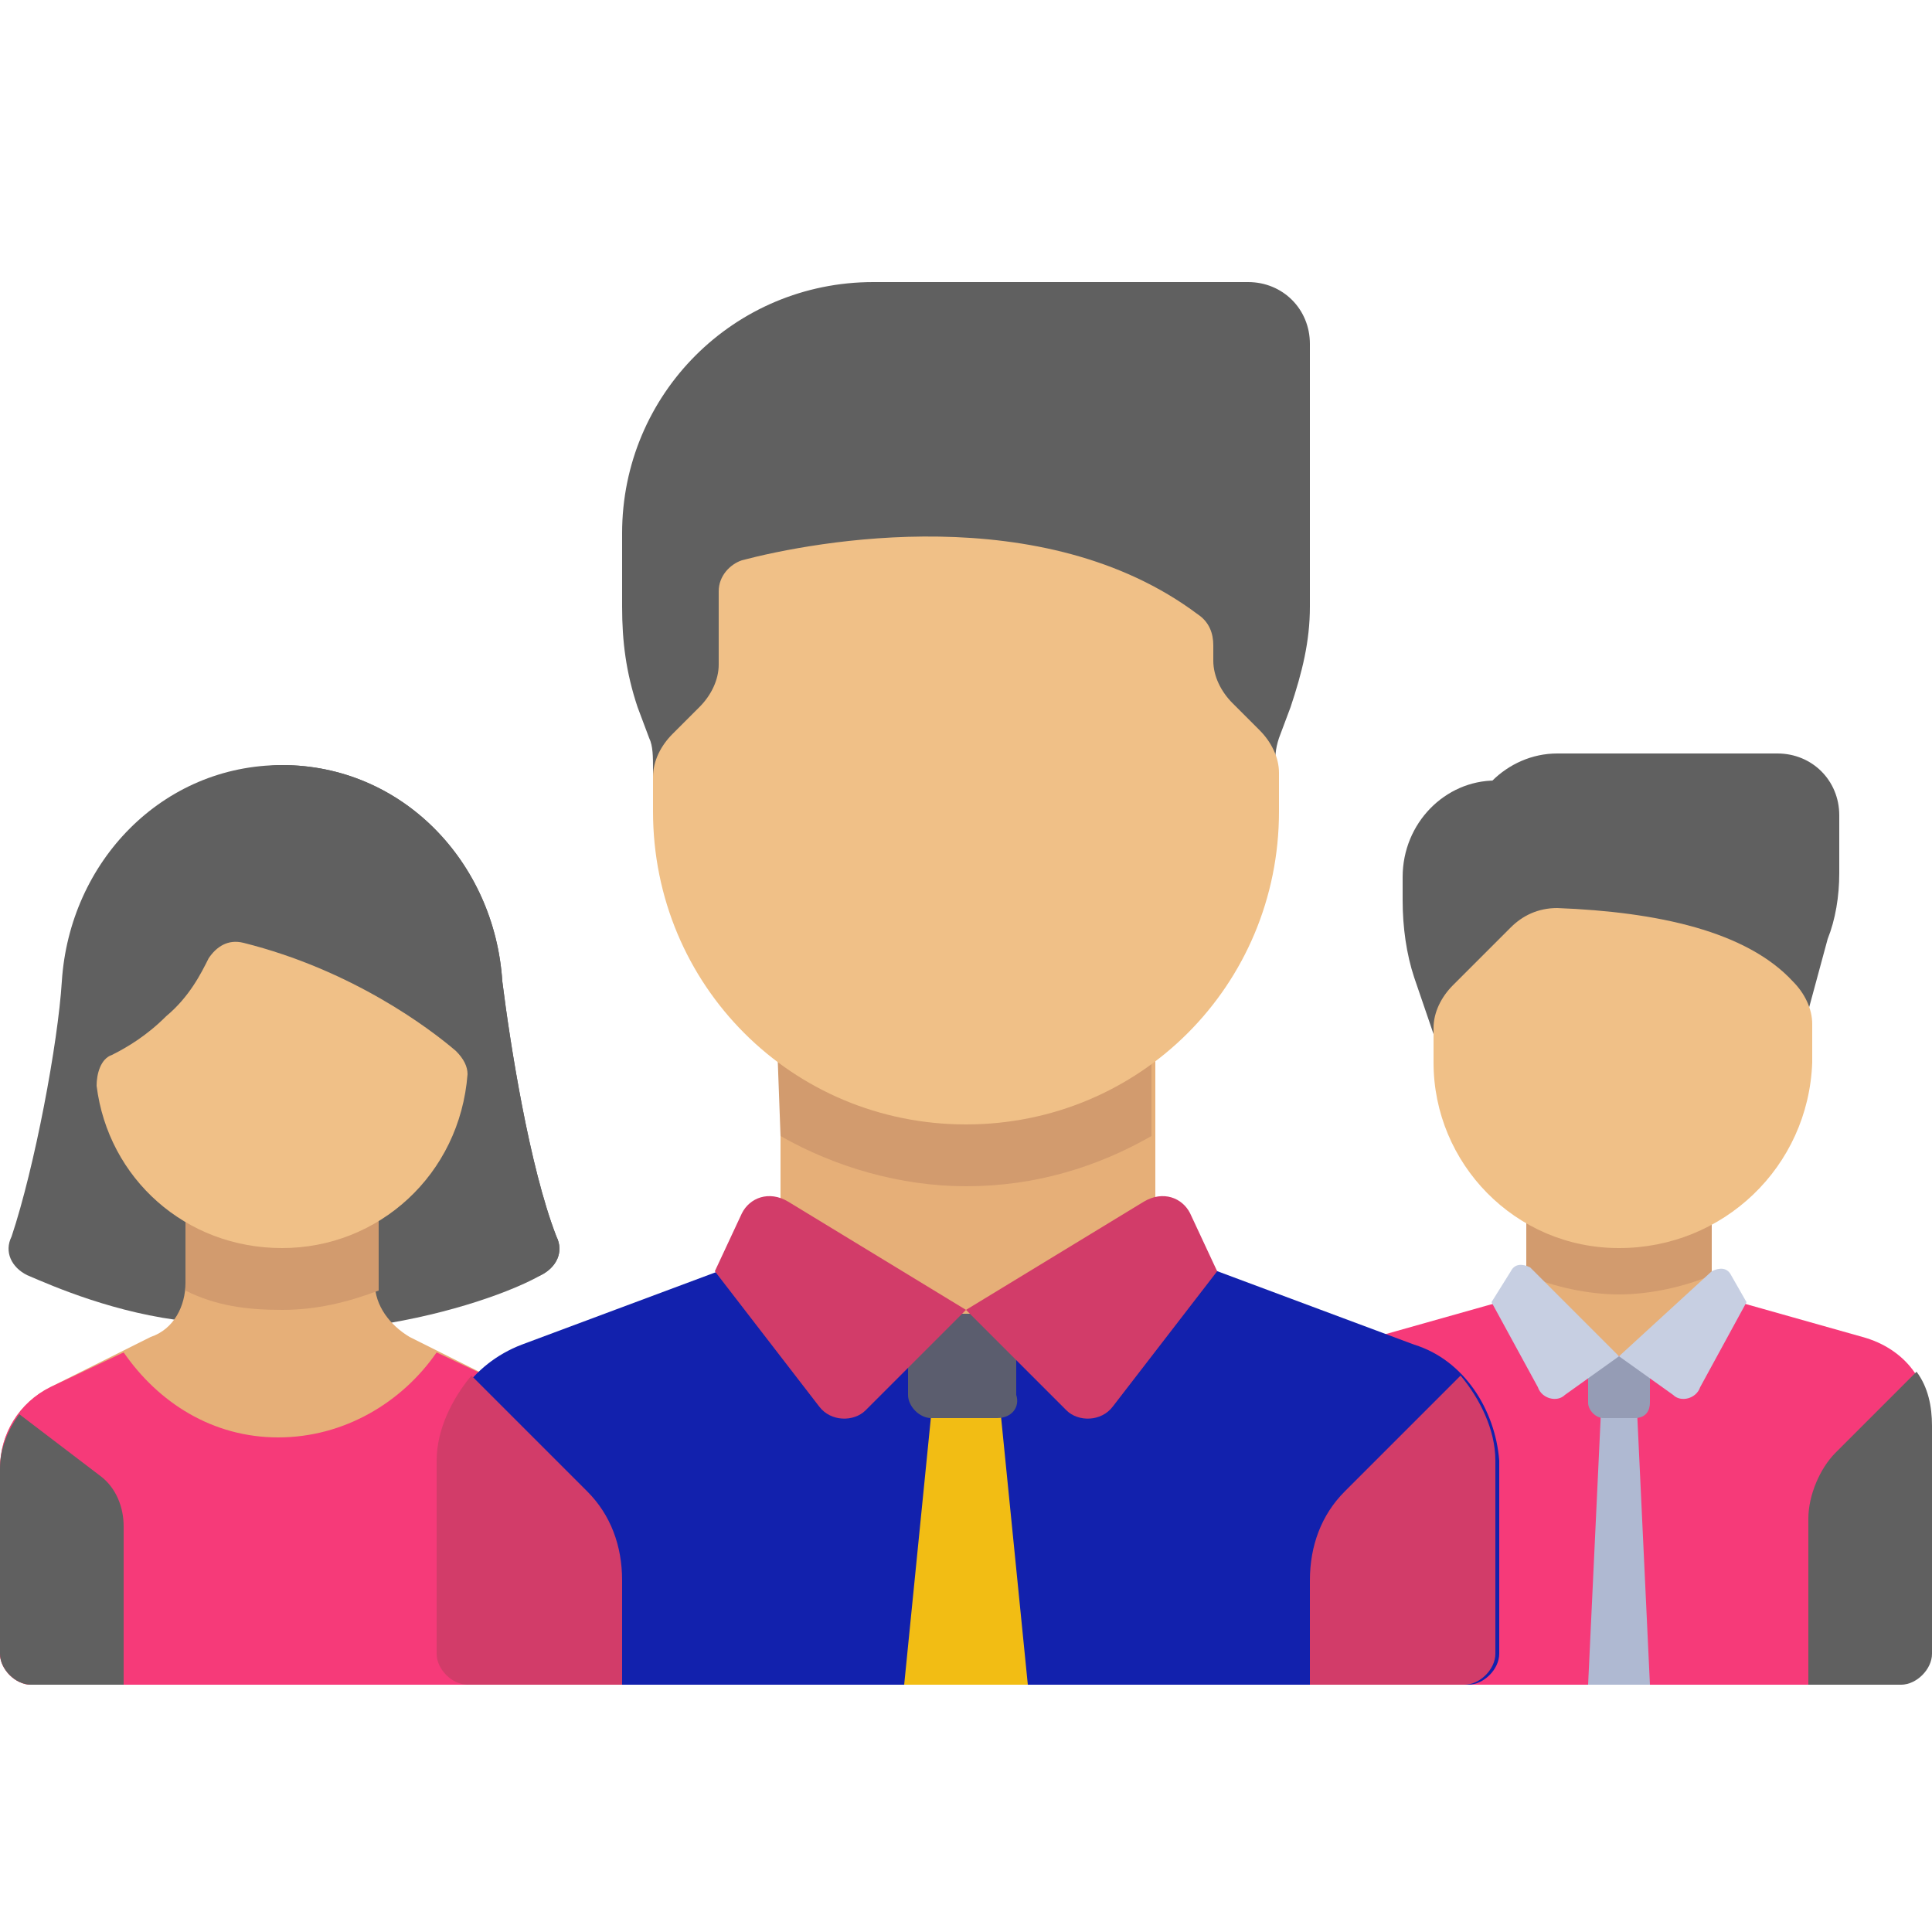
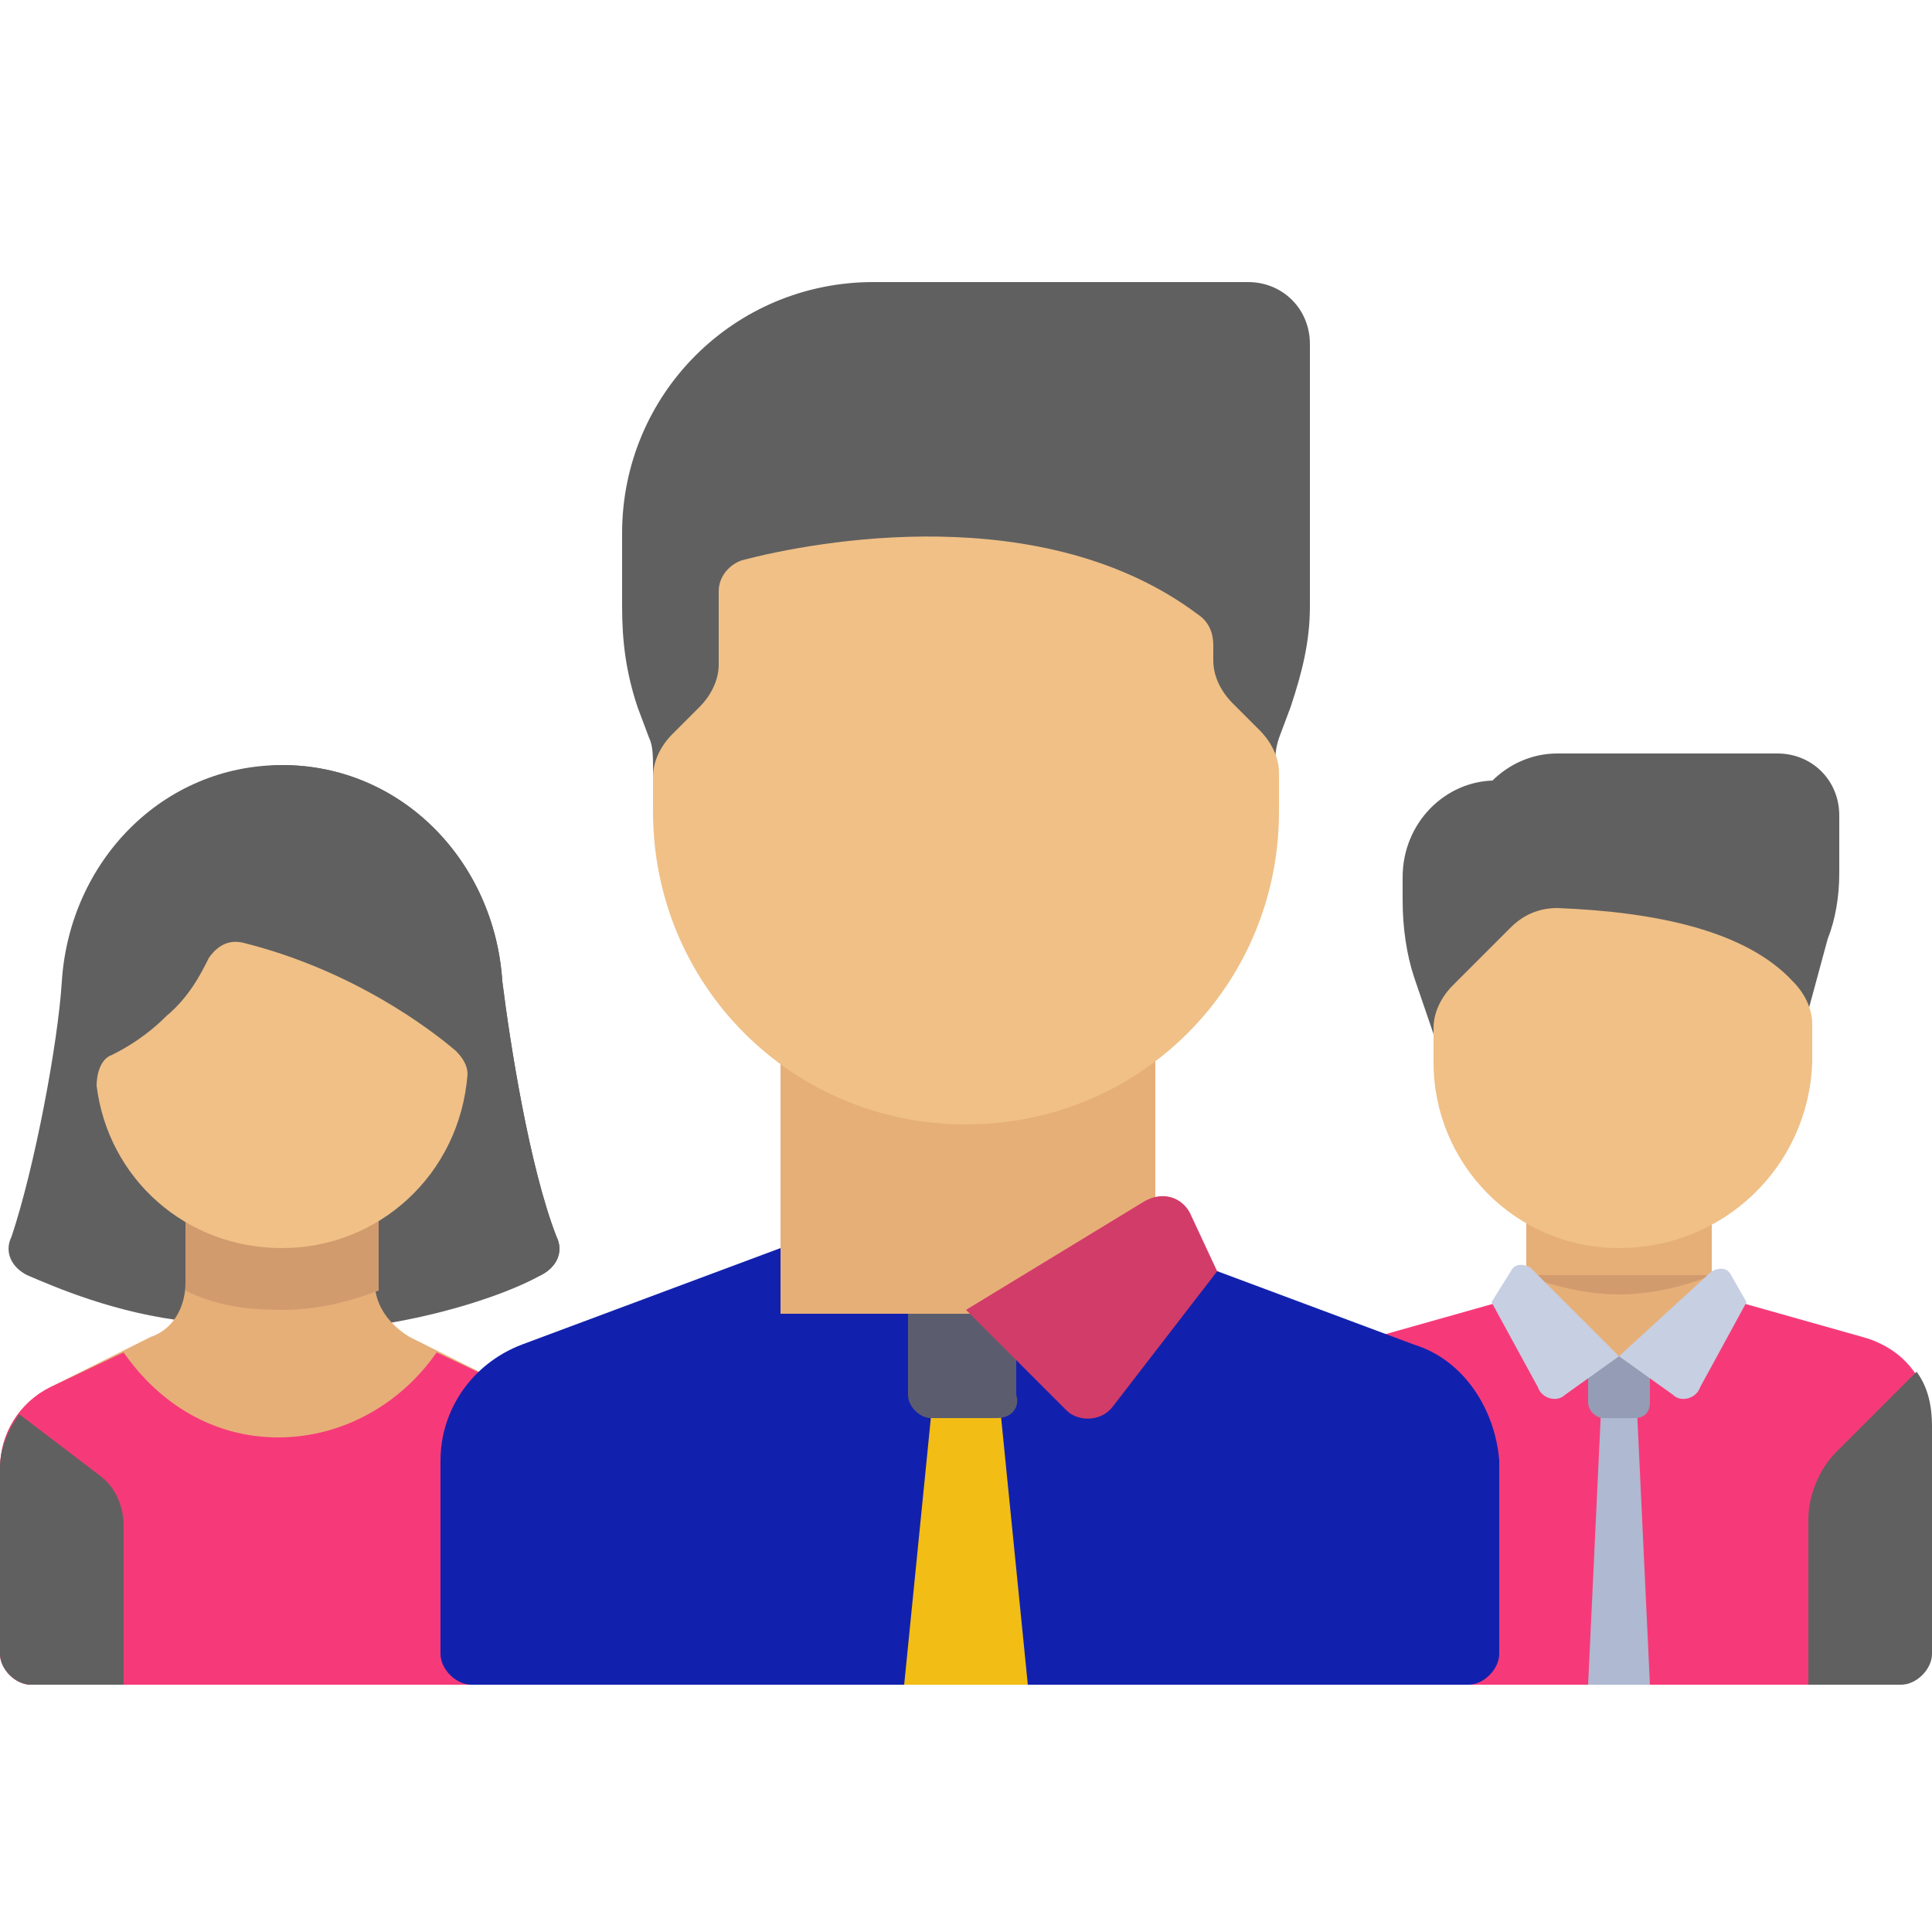
<svg xmlns="http://www.w3.org/2000/svg" version="1.1" id="Layer_1" x="0px" y="0px" width="50px" height="50px" viewBox="0 0 50 50" style="enable-background:new 0 0 50 50;" xml:space="preserve">
  <style type="text/css">
	.st0{fill:#606060;}
	.st1{fill:#E6AF78;}
	.st2{fill:#D29B6E;}
	.st3{fill:#F63A79;}
	.st4{fill:#AFB9D2;}
	.st5{fill:#F0C087;}
	.st6{fill:#959CB5;}
	.st7{fill:#C7CFE2;}
	.st8{fill:#1221AD;}
	.st9{fill:#F2BD14;}
	.st10{fill:#5B5D6E;}
	.st11{fill:#D23C69;}
</style>
  <path class="st0" d="M36.3,22.7v0.6c0,0.7,0.1,1.4,0.3,2l1.3,3.8h2.4v-8.9h-1.6C37.4,20.2,36.3,21.3,36.3,22.7z" />
  <path class="st0" d="M47.3,24.3L46,29.1l-6.5-5.6c-0.9,0-1.6-0.7-1.6-1.6l0,0c0-1.3,1.1-2.4,2.4-2.4H46c0.9,0,1.6,0.7,1.6,1.6v1.5  C47.6,23.2,47.5,23.8,47.3,24.3z" />
  <rect x="39.5" y="31.5" class="st1" width="4.8" height="3.6" />
-   <path class="st2" d="M39.5,33c0.7,0.3,1.6,0.5,2.4,0.5s1.7-0.2,2.4-0.5v-1.5h-4.8L39.5,33L39.5,33z" />
+   <path class="st2" d="M39.5,33c0.7,0.3,1.6,0.5,2.4,0.5s1.7-0.2,2.4-0.5h-4.8L39.5,33L39.5,33z" />
  <path class="st3" d="M48.2,34.6l-3.9-1.1l-2.4,1.6l-2.4-1.6l-3.9,1.1c-1,0.3-1.8,1.2-1.8,2.3v5.9c0,0.4,0.4,0.8,0.8,0.8h14.5  c0.4,0,0.8-0.4,0.8-0.8v-5.9C50,35.8,49.3,34.9,48.2,34.6z" />
  <polygon class="st4" points="42.7,43.6 41.1,43.6 41.5,35.1 42.3,35.1 " />
  <path class="st5" d="M41.9,32.3L41.9,32.3c-2.7,0-4.8-2.2-4.8-4.8v-0.9c0-0.4,0.2-0.8,0.5-1.1l1.5-1.5c0.3-0.3,0.7-0.5,1.2-0.5  c2.6,0.1,4.9,0.6,6.1,1.9c0.3,0.3,0.5,0.7,0.5,1.1v1C46.8,30.2,44.6,32.3,41.9,32.3z" />
  <path class="st0" d="M46.8,39.3c0-0.6,0.3-1.3,0.7-1.7l2.1-2.1c0.3,0.4,0.4,0.9,0.4,1.4v5.9c0,0.4-0.4,0.8-0.8,0.8h-2.4L46.8,39.3  L46.8,39.3z" />
  <path class="st6" d="M42.3,36.7h-0.8c-0.2,0-0.4-0.2-0.4-0.4v-1.2h1.6v1.2C42.7,36.5,42.6,36.7,42.3,36.7z" />
  <g>
    <path class="st7" d="M41.9,35.1l-1.4,1c-0.2,0.2-0.6,0.1-0.7-0.2l-1.2-2.2l0.5-0.8c0.1-0.2,0.3-0.2,0.5-0.1L41.9,35.1z" />
    <path class="st7" d="M41.9,35.1l1.4,1c0.2,0.2,0.6,0.1,0.7-0.2l1.2-2.2L44.8,33c-0.1-0.2-0.3-0.2-0.5-0.1L41.9,35.1z" />
  </g>
  <path class="st0" d="M14.4,32c-0.7-1.8-1.2-5-1.4-6.6c-0.2-3.1-2.6-5.6-5.7-5.6s-5.5,2.5-5.7,5.6C1.5,27,0.9,30.2,0.3,32  c-0.2,0.4,0,0.8,0.4,1c0.7,0.3,2.3,1,4.2,1.2h4.9c1.9-0.3,3.5-0.9,4.2-1.2C14.4,32.8,14.6,32.4,14.4,32z" />
  <path class="st0" d="M14,33c0.4-0.2,0.6-0.6,0.4-1c-0.7-1.8-1.2-5-1.4-6.6c-0.2-3.1-2.6-5.6-5.7-5.6c0,0,0,0,0,0  c-2.4,0-3.3,3.3-1.2,4.6c0.1,0.1,0.2,0.1,0.2,0.1l1.8,9.8h1.6C11.7,34,13.3,33.4,14,33z" />
  <path class="st1" d="M13.2,35.9l-2.6-1.3c-0.5-0.3-0.9-0.8-0.9-1.4l0-2.4H4.8v2.4c0,0.6-0.3,1.2-0.9,1.4l-2.6,1.3  C0.5,36.3,0,37.1,0,38v4.8c0,0.4,0.4,0.8,0.8,0.8h12.9c0.4,0,0.8-0.4,0.8-0.8V38C14.5,37.1,14,36.3,13.2,35.9z" />
  <path class="st2" d="M7.3,33.9c0.9,0,1.7-0.2,2.5-0.5c0-0.1,0-0.2,0-0.3l0-2.4H4.8v2.4c0,0.1,0,0.2,0,0.3  C5.6,33.8,6.4,33.9,7.3,33.9z" />
  <path class="st3" d="M13.2,35.9L11.3,35c-0.9,1.3-2.4,2.2-4.1,2.2S4.1,36.3,3.2,35l-1.9,0.9C0.5,36.3,0,37.1,0,38v4.8  c0,0.4,0.4,0.8,0.8,0.8h12.9c0.4,0,0.8-0.4,0.8-0.8V38C14.5,37.1,14,36.3,13.2,35.9z" />
  <path class="st5" d="M7.3,32.3L7.3,32.3c-2.5,0-4.5-1.8-4.8-4.2c0-0.3,0.1-0.7,0.4-0.8c0.4-0.2,0.9-0.5,1.4-1  c0.6-0.5,0.9-1.1,1.1-1.5c0.2-0.3,0.5-0.5,0.9-0.4c2.8,0.7,4.8,2.2,5.5,2.8c0.2,0.2,0.3,0.4,0.3,0.6C11.9,30.4,9.8,32.3,7.3,32.3z" />
  <path class="st0" d="M0.5,36.6C0.2,37,0,37.5,0,38v4.8c0,0.4,0.4,0.8,0.8,0.8h2.4v-4.1c0-0.5-0.2-1-0.6-1.3L0.5,36.6z" />
  <path class="st8" d="M36.6,34.8l-6.7-2.5L25,33.9l-4.8-1.6l-6.7,2.5c-1.3,0.5-2.1,1.7-2.1,3v5c0,0.4,0.4,0.8,0.8,0.8h25.8  c0.4,0,0.8-0.4,0.8-0.8v-5C38.7,36.5,37.9,35.2,36.6,34.8z" />
  <polygon class="st9" points="24.2,35.6 23.4,43.6 26.6,43.6 25.8,35.6 " />
  <path class="st10" d="M25.8,36.7h-1.7c-0.3,0-0.6-0.3-0.6-0.6v-2.2h2.8v2.2C26.4,36.4,26.2,36.7,25.8,36.7z" />
-   <path class="st11" d="M37.8,35.6c0.5,0.6,0.9,1.4,0.9,2.2v5c0,0.4-0.4,0.8-0.8,0.8h-4v-2.7c0-0.9,0.3-1.7,0.9-2.3L37.8,35.6z" />
  <path class="st0" d="M33.9,15.7V8.9c0-0.9-0.7-1.6-1.6-1.6h-9.7c-3.6,0-6.5,2.9-6.5,6.5v1.9c0,0.9,0.1,1.7,0.4,2.6l0.3,0.8  c0.1,0.2,0.1,0.5,0.1,0.8v0.4h16.1v-0.4c0-0.3,0-0.5,0.1-0.8l0.3-0.8C33.7,17.4,33.9,16.6,33.9,15.7z" />
  <rect x="20.2" y="26.7" class="st1" width="9.7" height="7.3" />
-   <path class="st2" d="M20.2,29.4c1.4,0.8,3.1,1.3,4.8,1.3c1.8,0,3.4-0.5,4.8-1.3v-2.7h-9.7L20.2,29.4L20.2,29.4z" />
  <g>
-     <path class="st11" d="M25,33.9l-2.6,2.6c-0.3,0.3-0.9,0.3-1.2-0.1l-2.7-3.5l0.7-1.5c0.2-0.4,0.7-0.6,1.2-0.3L25,33.9z" />
    <path class="st11" d="M25,33.9l2.6,2.6c0.3,0.3,0.9,0.3,1.2-0.1l2.7-3.5l-0.7-1.5c-0.2-0.4-0.7-0.6-1.2-0.3L25,33.9z" />
  </g>
  <path class="st5" d="M25,29.1L25,29.1c-4.5,0-8.1-3.6-8.1-8.1v-0.9c0-0.4,0.2-0.8,0.5-1.1l0.7-0.7c0.3-0.3,0.5-0.7,0.5-1.1v-1.9  c0-0.4,0.3-0.7,0.6-0.8C21.1,14,27,12.9,31,15.9c0.3,0.2,0.4,0.5,0.4,0.8v0.4c0,0.4,0.2,0.8,0.5,1.1l0.7,0.7  c0.3,0.3,0.5,0.7,0.5,1.1V21C33.1,25.5,29.5,29.1,25,29.1z" />
-   <path class="st11" d="M12.2,35.6c-0.5,0.6-0.9,1.4-0.9,2.2v5c0,0.4,0.4,0.8,0.8,0.8h4v-2.7c0-0.9-0.3-1.7-0.9-2.3L12.2,35.6z" />
</svg>